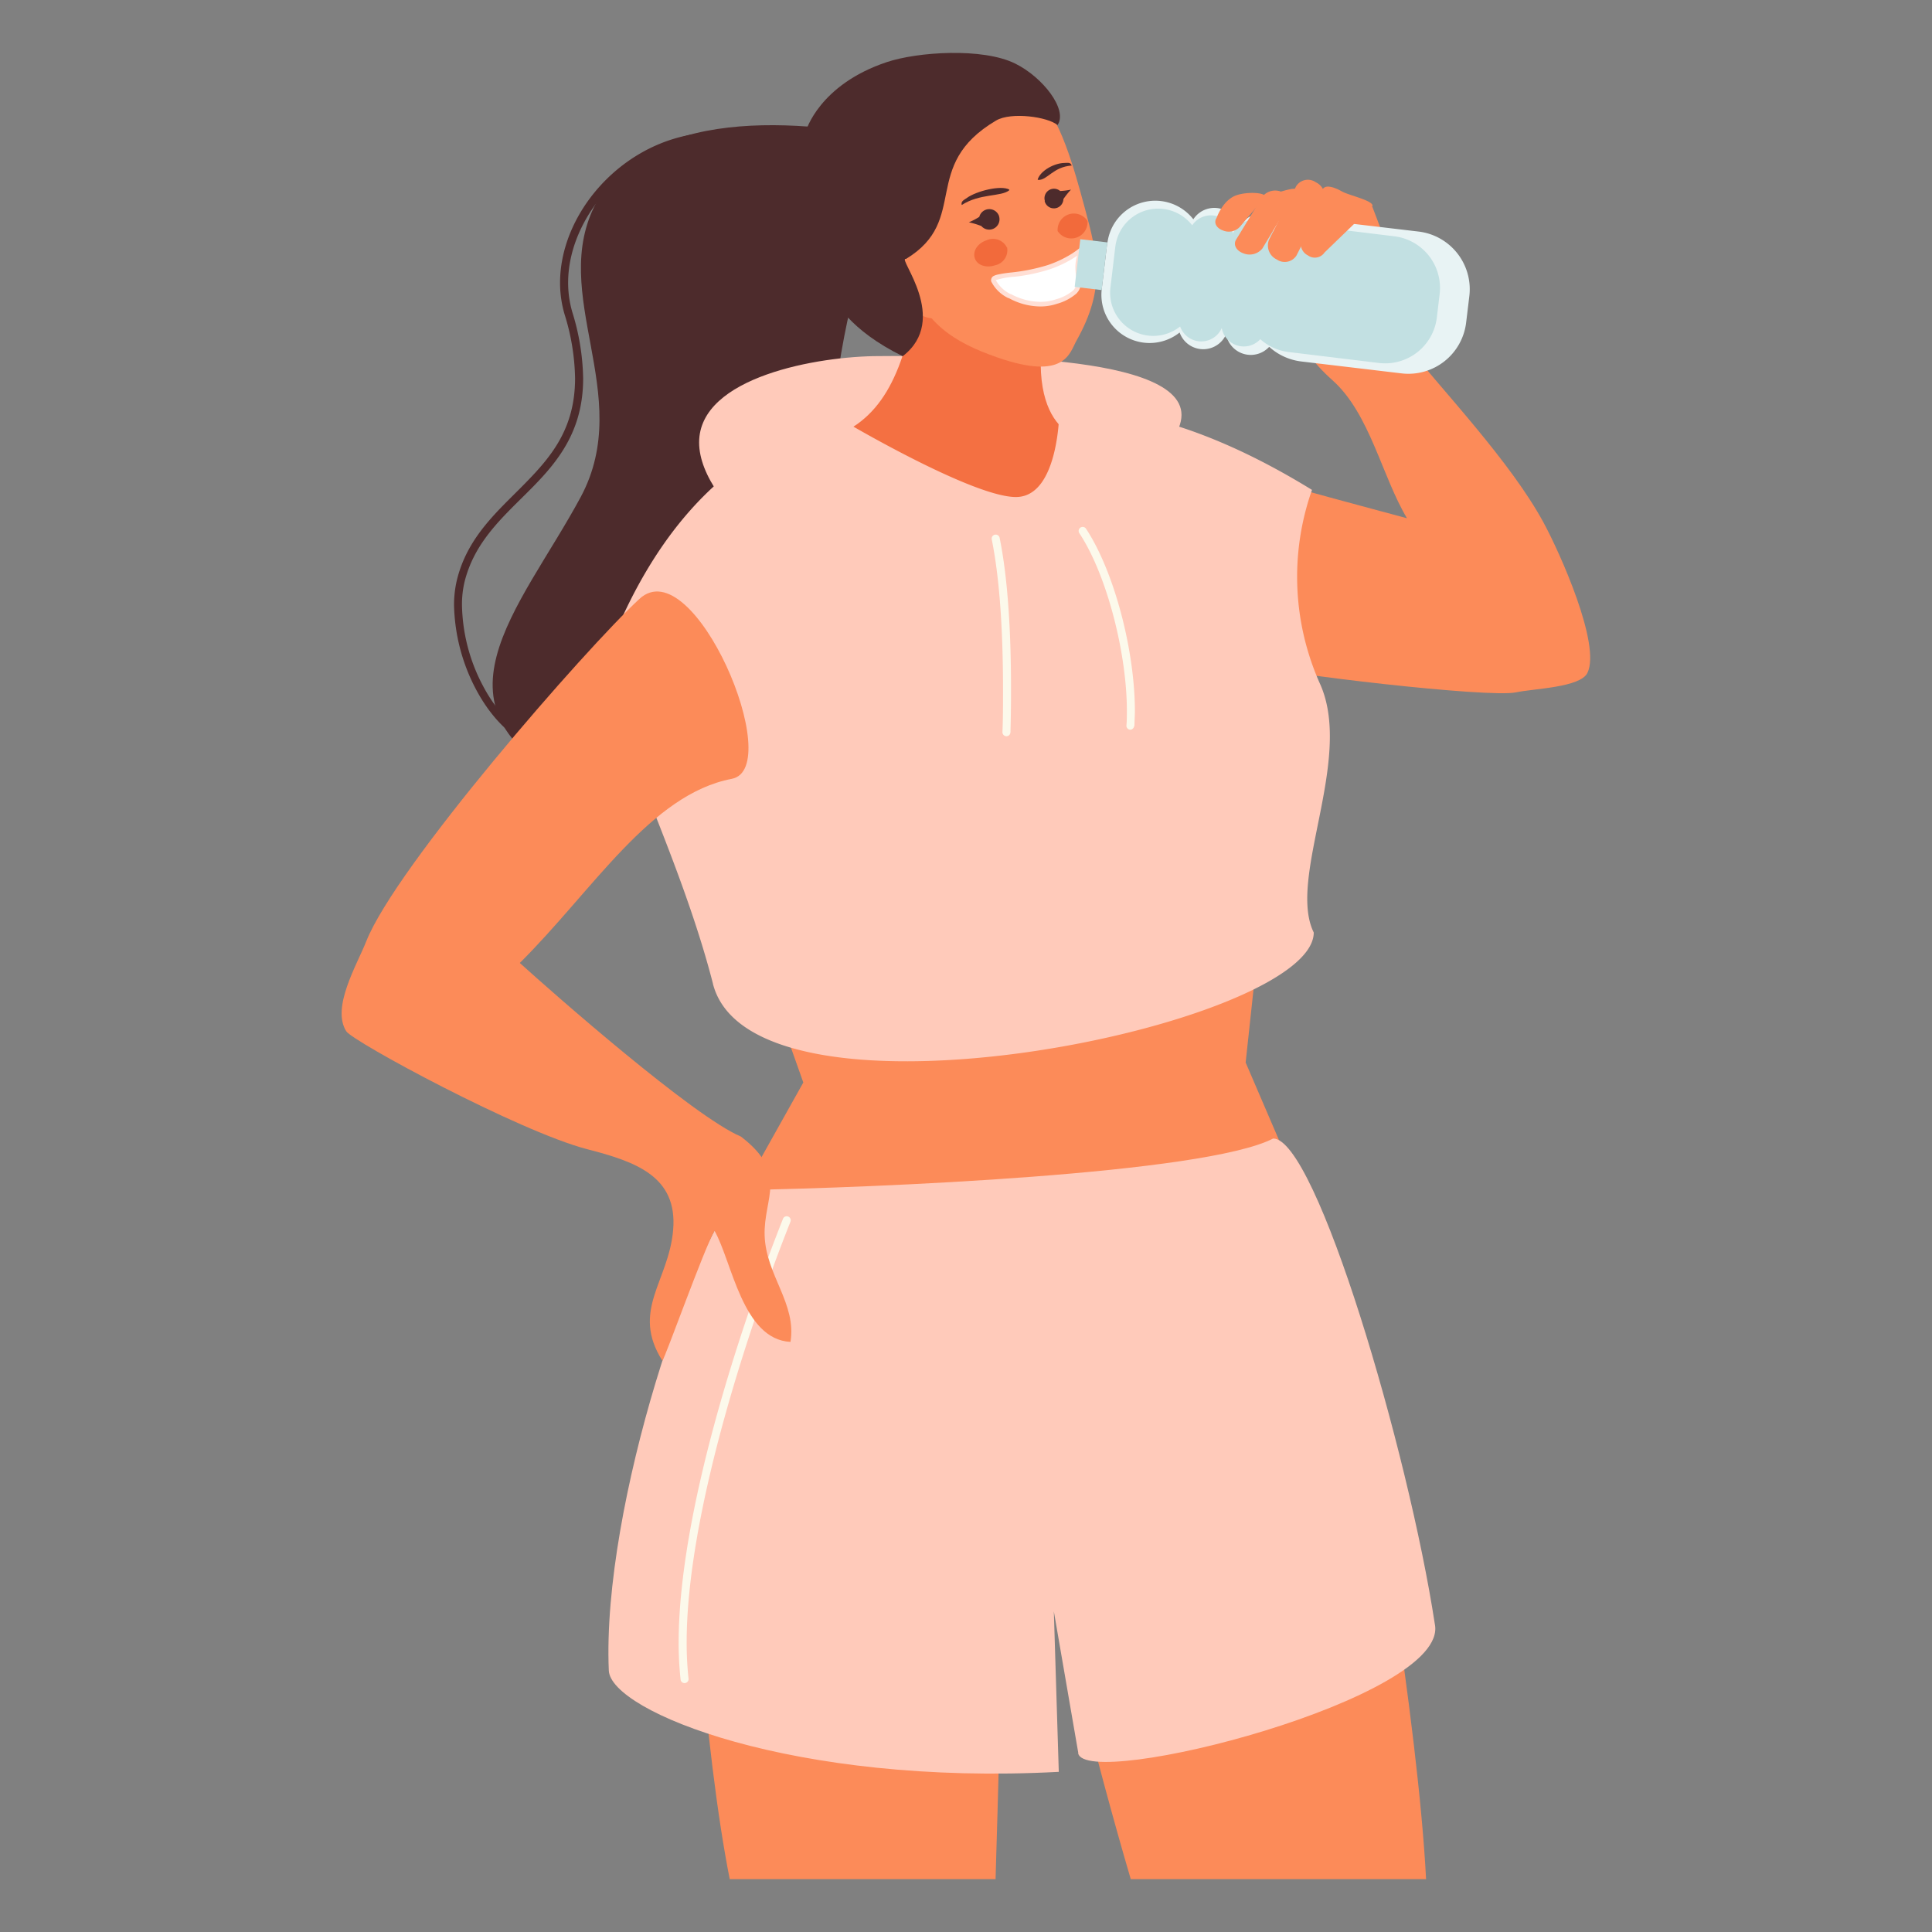
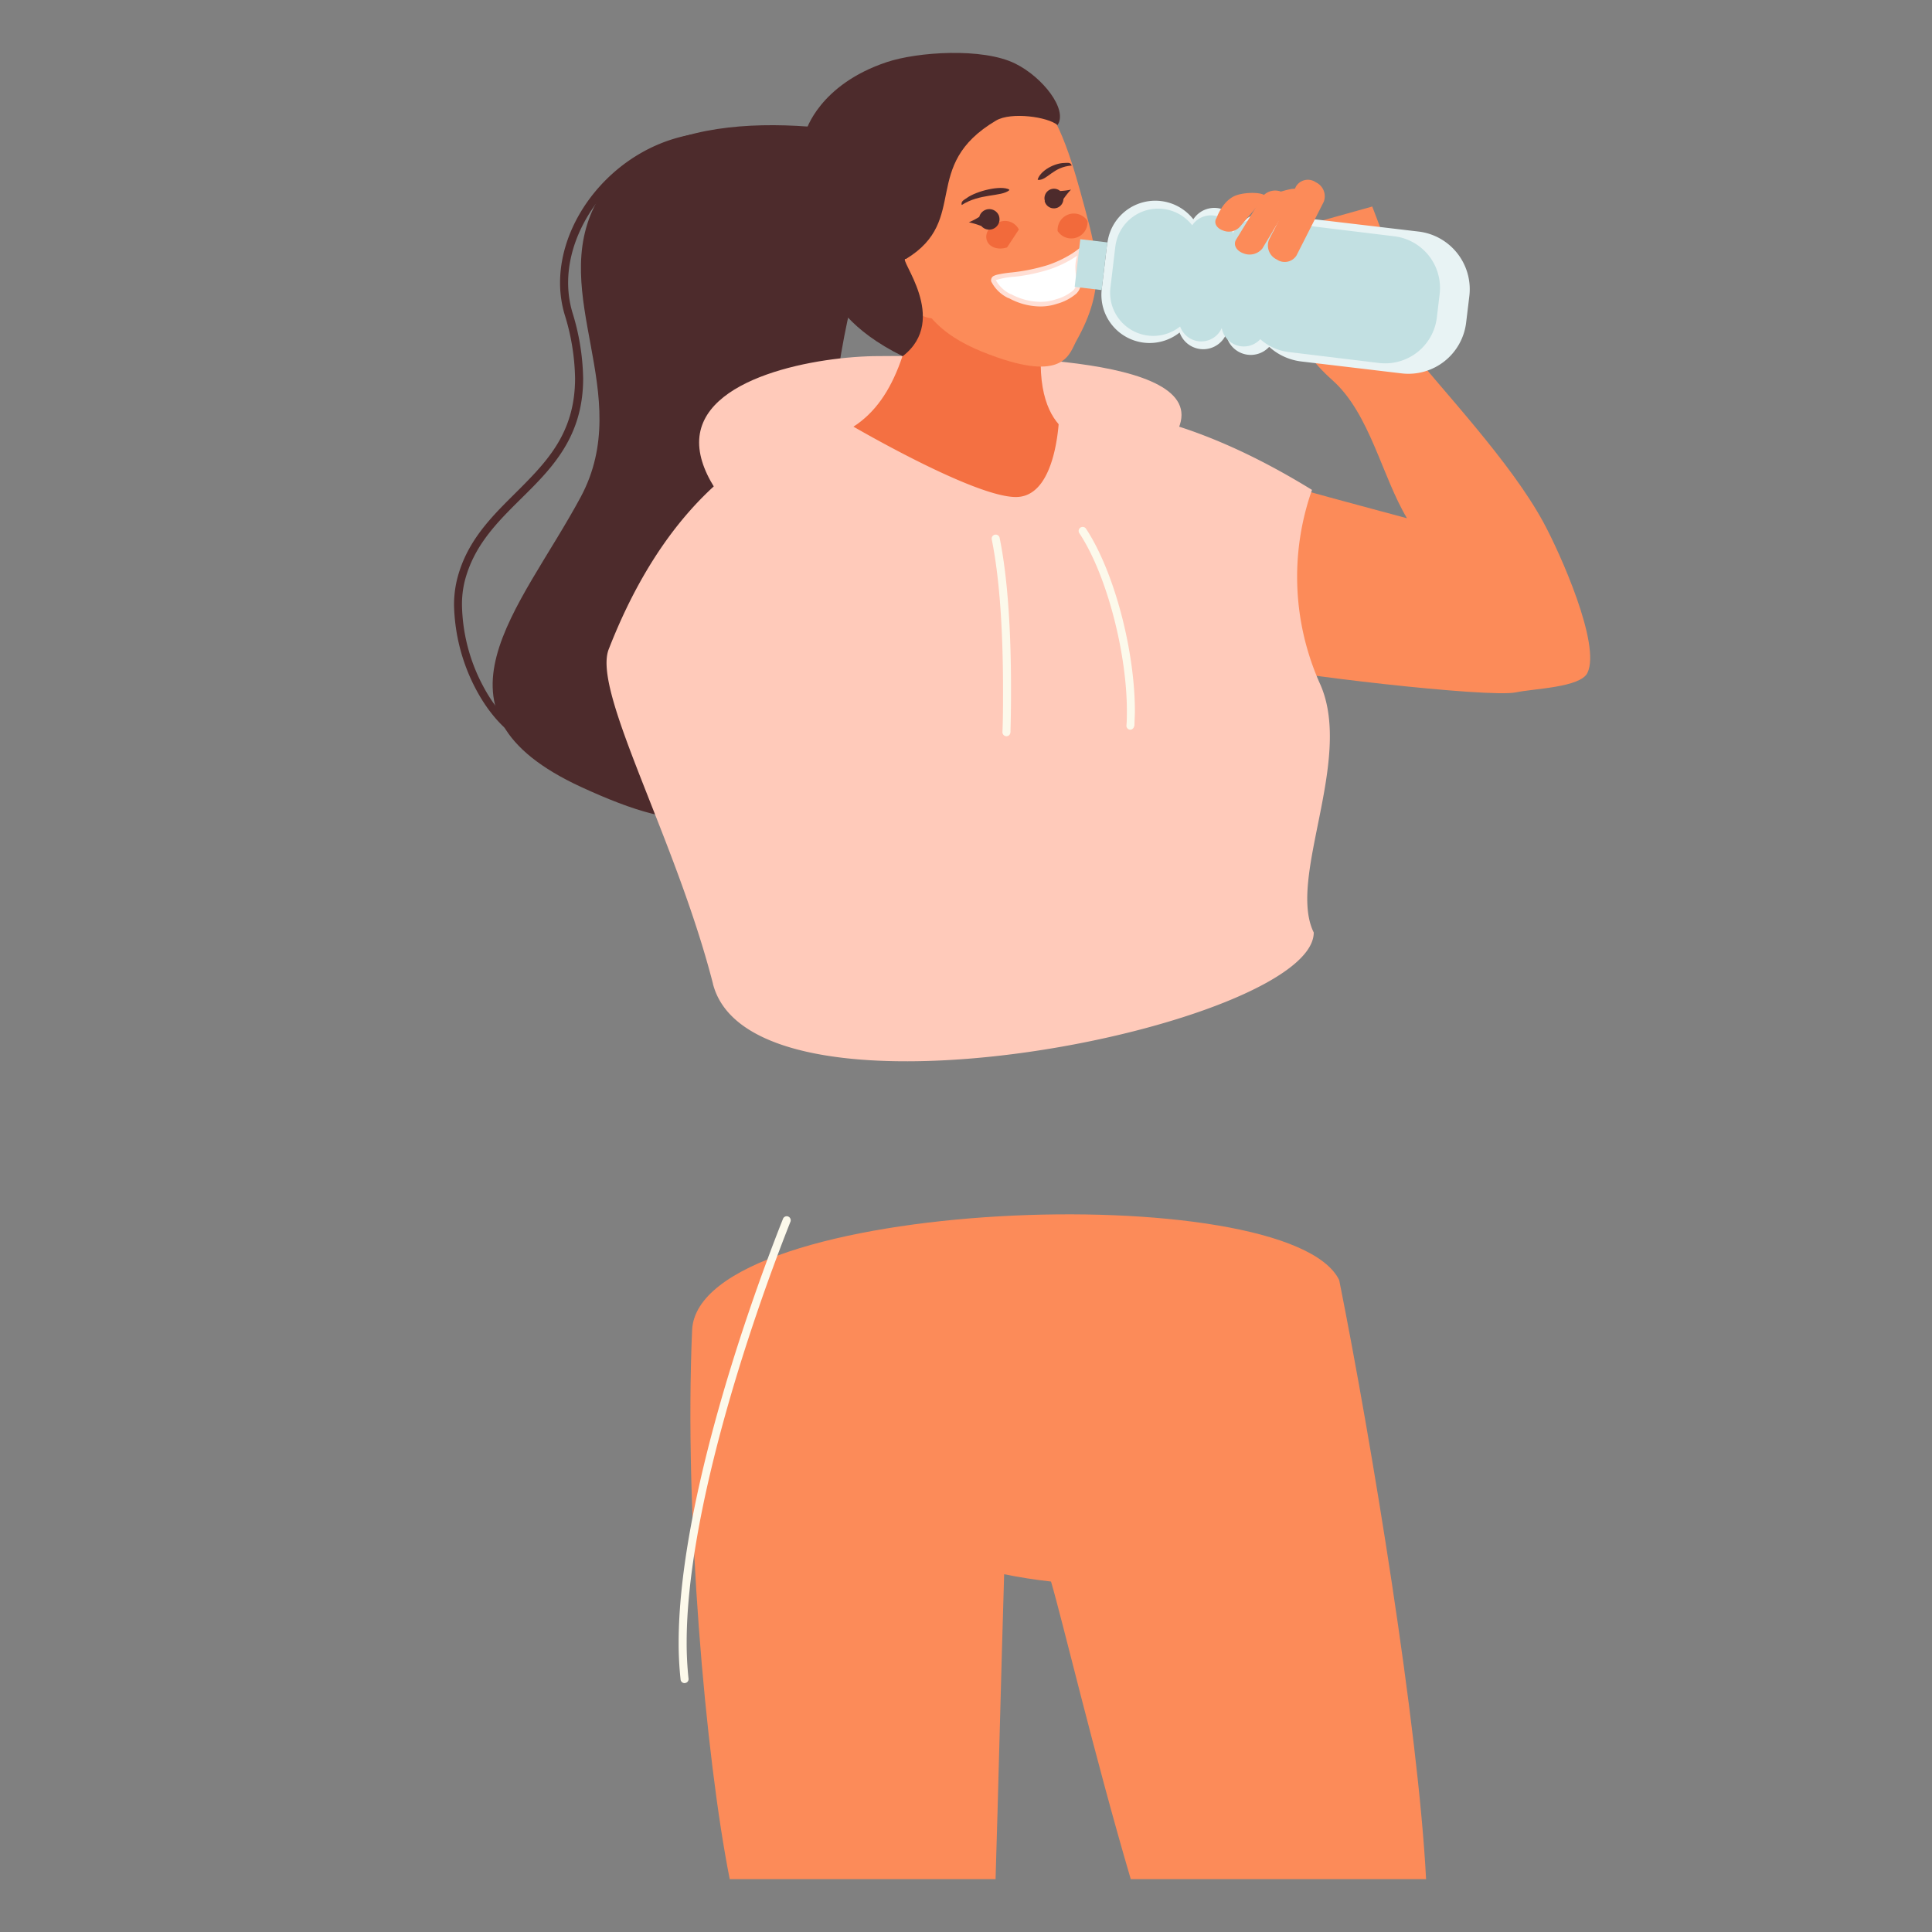
<svg xmlns="http://www.w3.org/2000/svg" viewBox="0 0 308.71 308.71">
  <rect x="0" y="0" width="308.71" height="308.71" fill="#808080" stroke="none" />
  <defs>
    <style>.a{fill:#4d2b2c;}.b{fill:#ffcaba;}.c{fill:#f47042;}.d{fill:#fc8b59;}.e{fill:#f26a3b;}.f{fill:#fff;}.g{fill:#ffdfd5;}.h{fill:#fcf9eb;}.i{fill:#e8f3f4;}.j{fill:#c2e0e2;}.k{fill:none;}</style>
  </defs>
  <path class="a" d="M145.46,22.75C130.85,19.4,104,16.12,95.3,32.33,87.45,47,101.58,63,92.8,79.4c-9.68,18-26.19,34.27.1,46.37,16.7,7.69,26.83,8.37,33.17-10.55,6.51-19.42,4.49-60.5,14.24-78.57l5.15-13.9" />
  <path class="a" d="M86.61,119.11a.64.64,0,0,0-.41-.81c-3.71-1.24-6.84-4.57-9-8.66a28.51,28.51,0,0,1-3.38-12.9,15.52,15.52,0,0,1,.4-3.73c1.61-6.53,6.2-10.45,10.56-14.84s8.41-9.31,8.4-17.72a37.49,37.49,0,0,0-1.73-10.57,16.76,16.76,0,0,1-.67-4.71c0-5.57,2.68-11.27,7-15.57a24,24,0,0,1,16.8-7.17c.54,0,1.08,0,1.63.06a.64.64,0,0,0,.1-1.28c-.58,0-1.16-.06-1.73-.06-13.79,0-25.06,12.08-25.09,24a17.9,17.9,0,0,0,.72,5.07,36,36,0,0,1,1.68,10.21c0,8-3.74,12.47-8,16.82S74.7,85.71,73,92.71a17.22,17.22,0,0,0-.45,4,30.08,30.08,0,0,0,3.54,13.5c2.27,4.26,5.57,7.86,9.73,9.27a.76.76,0,0,0,.21,0,.65.65,0,0,0,.61-.43" />
  <path class="b" d="M188.79,66.31C188.79,76.83,150,95,140.42,95s-28.71-13.77-28.71-24.3,19.17-13.8,28.71-13.8,48.37-1.12,48.37,9.4" />
  <path class="c" d="M167.08,50.4c-3.73,19.77,7,20,7,20,0,25.92-45.61,8.93-46.08.62,10.64-1.33,15-8,17.53-18.85-2.79-12,21.52-1.78,21.52-1.78" />
  <path class="d" d="M145,43.93c-2-6-5.53-15.36-4.48-20.12,1.21-5.53,6.34-7.71,10.87-9.23s9.94-2.87,14.27.8c3.71,3.15,6,11.66,7.65,17.75,2.09,7.77,3.42,12.89-1.3,21.3-1.09,1.93-1.76,6.46-12.63,2.69-7.14-2.48-11.81-5.58-14.38-13.19" />
  <path class="d" d="M145.12,41.24c-6.74-2.77-2,5.8.06,7.77.75.72,2.72,2,3.93,1.81l-4-9.58" />
  <path class="a" d="M144.72,41.37c-1.33-.2,7.14,9.68-.48,15.55-8.5-4.21-10.85-8.65-12.46-11.47-6.11-10.65-3-24.52-3-24.52s2.08-7.38,12.9-11c4.92-1.65,15.34-2.35,20.54.23,4.38,2.16,8.45,7.34,6.76,9.83-1.53-1.32-7.41-2.15-9.82-.73-12.25,7.24-4.12,15.89-14.4,22.12" />
  <path class="e" d="M169,36.92a2.6,2.6,0,0,0,4.77-1.62A2.6,2.6,0,0,0,169,36.92" />
-   <path class="e" d="M160.92,39.53A2.46,2.46,0,0,1,159,42.39c-1.42.47-2.87,0-3.24-1.14s.46-2.38,1.88-2.86a2.47,2.47,0,0,1,3.24,1.14" />
+   <path class="e" d="M160.92,39.53c-1.42.47-2.87,0-3.24-1.14s.46-2.38,1.88-2.86a2.47,2.47,0,0,1,3.24,1.14" />
  <path class="f" d="M158.72,44.82c.69,2,5.65,4.86,10.05,3.36,6.2-2.11,2-3.91,4-8.15.42-.85-.93,1.18-5.33,2.67s-9.12,1.09-8.77,2.12" />
  <path class="g" d="M161.14,47.64a5.82,5.82,0,0,1-2.77-2.7.85.85,0,0,1,0-.23.74.74,0,0,1,.38-.6,2.59,2.59,0,0,1,.68-.24,18.78,18.78,0,0,1,2.07-.32,30.43,30.43,0,0,0,5.91-1.19,18,18,0,0,0,3.77-1.77c.86-.54,1.26-.91,1.5-1.06a.48.48,0,0,1,.24-.07.4.4,0,0,1,.29.14.33.33,0,0,1,.09.25.8.8,0,0,1-.11.34,5.7,5.7,0,0,0-.61,2.55c0,.81.16,1.53.17,2.25a2.59,2.59,0,0,1-.76,1.92,7.94,7.94,0,0,1-3.06,1.62,8.33,8.33,0,0,1-2.72.44,10.58,10.58,0,0,1-5-1.33m.35-.64a10,10,0,0,0,4.68,1.23,7.62,7.62,0,0,0,2.48-.4,7.23,7.23,0,0,0,2.78-1.44A1.83,1.83,0,0,0,172,45c0-.6-.16-1.35-.17-2.25a6.13,6.13,0,0,1,.29-1.89l-.38.25a18,18,0,0,1-4.1,1.95,28.5,28.5,0,0,1-5.43,1.15,12.69,12.69,0,0,0-3.09.55h0A5.36,5.36,0,0,0,161.49,47Zm-2.77-2.18.27-.09h0Zm.31-.11h0Z" />
  <path class="a" d="M166.92,32.12a1.52,1.52,0,0,0,3-.31,12.07,12.07,0,0,1,1.21-1.51,11,11,0,0,1-1.73.22,1.52,1.52,0,0,0-2.44,1.6" />
  <path class="a" d="M159.64,34.57a1.65,1.65,0,0,1-2.83,1.55,12.92,12.92,0,0,0-2-.6,10.72,10.72,0,0,0,1.67-.87,1.65,1.65,0,0,1,3.17-.08" />
  <path class="a" d="M161.3,30.3c-1.4-.77-5.3.25-6.78,1.31-.53.38-1,.54-.85,1.15,2.91-1.88,6.26-1.29,7.59-2.35l0-.11" />
  <path class="a" d="M165.8,28.69c.45-1.43,2.65-2.61,4.23-2.65.56,0,1-.16,1.22.41-3,.22-3.88,2.35-5.35,2.3l-.1-.06" />
  <path class="d" d="M116.57,300.26h42.51c.41-13.16.87-32.27,1.37-48.72,2.45.5,5,.9,7.49,1.17,1.78,6,6.9,27.7,12.74,47.55h47.19c-1.25-24.35-8.68-69.67-13.88-95.71-8.05-16.62-102.46-13.23-103.4,8-1.28,29.23,2.14,68.15,6,87.66" />
  <path class="d" d="M189.3,72.55c6.19,2.51,29.29,8.56,35.52,10.26-4-6.68-5.92-16.67-11.85-22-14.1-12.57,5.09-13.88,10.84-6.74,6.87,8.54,17.56,19.7,22.84,29.45,2.6,4.79,9.2,19.5,7,24-1.13,2.34-8.55,2.5-11.42,3.11-4.32.92-37.35-2.94-42.69-4.45-8.64-2.43-3.33-24.48-10.28-33.64" />
-   <polyline class="d" points="128.36 172.97 118.74 190.15 207.52 189.51 199.04 169.78 200.55 155.75 123.54 159.39 128.36 172.97" />
  <path class="b" d="M113.93,157.21c-6.07-23.62-19.46-46.94-16.62-53.58,14-35.85,38-36.07,38-36.07S156,79.76,162.6,79.41s6.67-13.66,6.67-13.66,14.46-3.43,40.37,12.53A41.81,41.81,0,0,0,211,109.44c5.25,12.06-5.34,30.91-1.08,39.56,0,14.9-89.52,33.28-96,8.21" />
  <path class="h" d="M161.46,117c.06-2.18.09-4.47.09-6.83,0-8.29-.41-17.27-1.82-24.23h0a.64.64,0,0,0-1.26.25c1.38,6.81,1.8,15.74,1.8,24,0,2.34,0,4.63-.09,6.8a.64.64,0,0,0,.63.65h0a.63.63,0,0,0,.64-.62" />
  <path class="h" d="M181.27,116c0-.77.07-1.57.07-2.4,0-9.47-3.21-22.12-7.8-29.11a.64.64,0,0,0-1.08.7c4.4,6.63,7.61,19.23,7.6,28.41,0,.8,0,1.58-.07,2.32a.64.64,0,0,0,.59.68h0a.65.65,0,0,0,.64-.6" />
-   <path class="b" d="M172.3,280.12c-2.33-13.55-3.91-22.65-3.91-22.65l.79,25.65c-42.36,2.26-71.61-9.64-71.9-16.19-1.15-26.37,13.9-70.62,21.46-76.78,21.39-.36,73.73-2.57,84.7-8.23,6.88,0,21.6,49.91,25.83,77.6,2.43,11.84-55.92,26.7-57,20.6" />
  <path class="h" d="M109.45,268.93a.63.63,0,0,0,.57-.7,53.21,53.21,0,0,1-.3-5.79c0-20.38,9.8-50.11,16.59-67.24a.64.64,0,0,0-1.19-.47c-6.82,17.22-16.67,47-16.68,67.71a53.53,53.53,0,0,0,.31,5.93.63.63,0,0,0,.63.57h.07" />
-   <path class="d" d="M122.18,197.45c-.2-6.11,3.9-9.95-3.79-15.84-7.57-3.18-30-22.9-35.33-27.74,11.67-11.6,20.89-26.94,33.86-29.42,8.77-1.67-6.09-36.76-14.75-28.75s-38.92,42.72-43.65,54.72c-1.5,3.78-5.6,10.58-3.19,14.37,1.05,1.65,27.62,16,38.46,18.83,7.78,2,14.5,4.33,13.77,12.91-.7,8.25-6.8,12.87-1.72,20.9.51-.63,6.59-17.73,8.33-20.77,2.81,4.94,4.47,17.37,12.14,17.76,1-6.14-3.93-10.65-4.13-17" />
  <path class="d" d="M191.86,40.59s1.6-4.08,6.7-1.51c.81.41,4.62-4.42,4.62-4.42l4.28,1.64L219.27,33l4.23,11.12L225,53.35l-10.66,6.83-11.5-6.33-7.37-11.68-3.62-1.58" />
  <path class="i" d="M176.92,38.84l-.88,7.4a7.7,7.7,0,0,0,12.45,6.89,4,4,0,0,0,7.43.29,4,4,0,0,0,6.88,2,9.29,9.29,0,0,0,5.14,2.34l16,1.9a9.29,9.29,0,0,0,10.33-8.11l.51-4.22A9.28,9.28,0,0,0,226.67,37l-16-1.89a9.27,9.27,0,0,0-5.55,1.06,4,4,0,0,0-7.15.33,4,4,0,0,0-7.29-1.46,7.71,7.71,0,0,0-13.73,3.79" />
  <path class="j" d="M178.22,39.35,177.43,46a6.89,6.89,0,0,0,11.14,6.17,3.58,3.58,0,0,0,6.65.25,3.58,3.58,0,0,0,6.16,1.78A8.28,8.28,0,0,0,206,56.26L220.34,58a8.32,8.32,0,0,0,9.25-7.25l.45-3.78a8.31,8.31,0,0,0-7.29-9.22L208.4,36a8.33,8.33,0,0,0-5,1,3.54,3.54,0,0,0-2.7-1.82,3.59,3.59,0,0,0-3.7,2.11A3.59,3.59,0,0,0,190.5,36a6.89,6.89,0,0,0-12.28,3.4" />
  <polyline class="j" points="172.62 38.22 171.72 45.84 176.03 46.35 176.94 38.73 172.62 38.22" />
  <path class="d" d="M210.26,29.13a2.47,2.47,0,0,1,1.26,3.11l-4.36,8.59a2.23,2.23,0,0,1-3.15.63,2.47,2.47,0,0,1-1.25-3.12l4.35-8.59a2.22,2.22,0,0,1,3.15-.62" />
  <path class="d" d="M204.72,30.6c1.66-.49,2.91-.71,2.4.11l-5.41,9a2.63,2.63,0,0,1-3,.78c-1.16-.4-1.7-1.39-1.19-2.21l4.2-6.87a2.63,2.63,0,0,1,3-.78" />
  <path class="d" d="M202.05,31.57l-3.91,4.65a2.42,2.42,0,0,1-2.74.6c-1.05-.37-1.51-1.27-1-2,0,0,1-3,3.35-3.68,1.95-.58,4.81-.31,4.34.41" />
-   <path class="d" d="M214.47,30.61c1,.59,5.26,1.5,4.8,2.36l-7.62,7.37a1.88,1.88,0,0,1-2.66.47,2.07,2.07,0,0,1-1-2.63l3.37-7.94c.46-.86,2.08-.23,3.09.37" />
  <rect class="k" width="308.71" height="308.71" />
</svg>